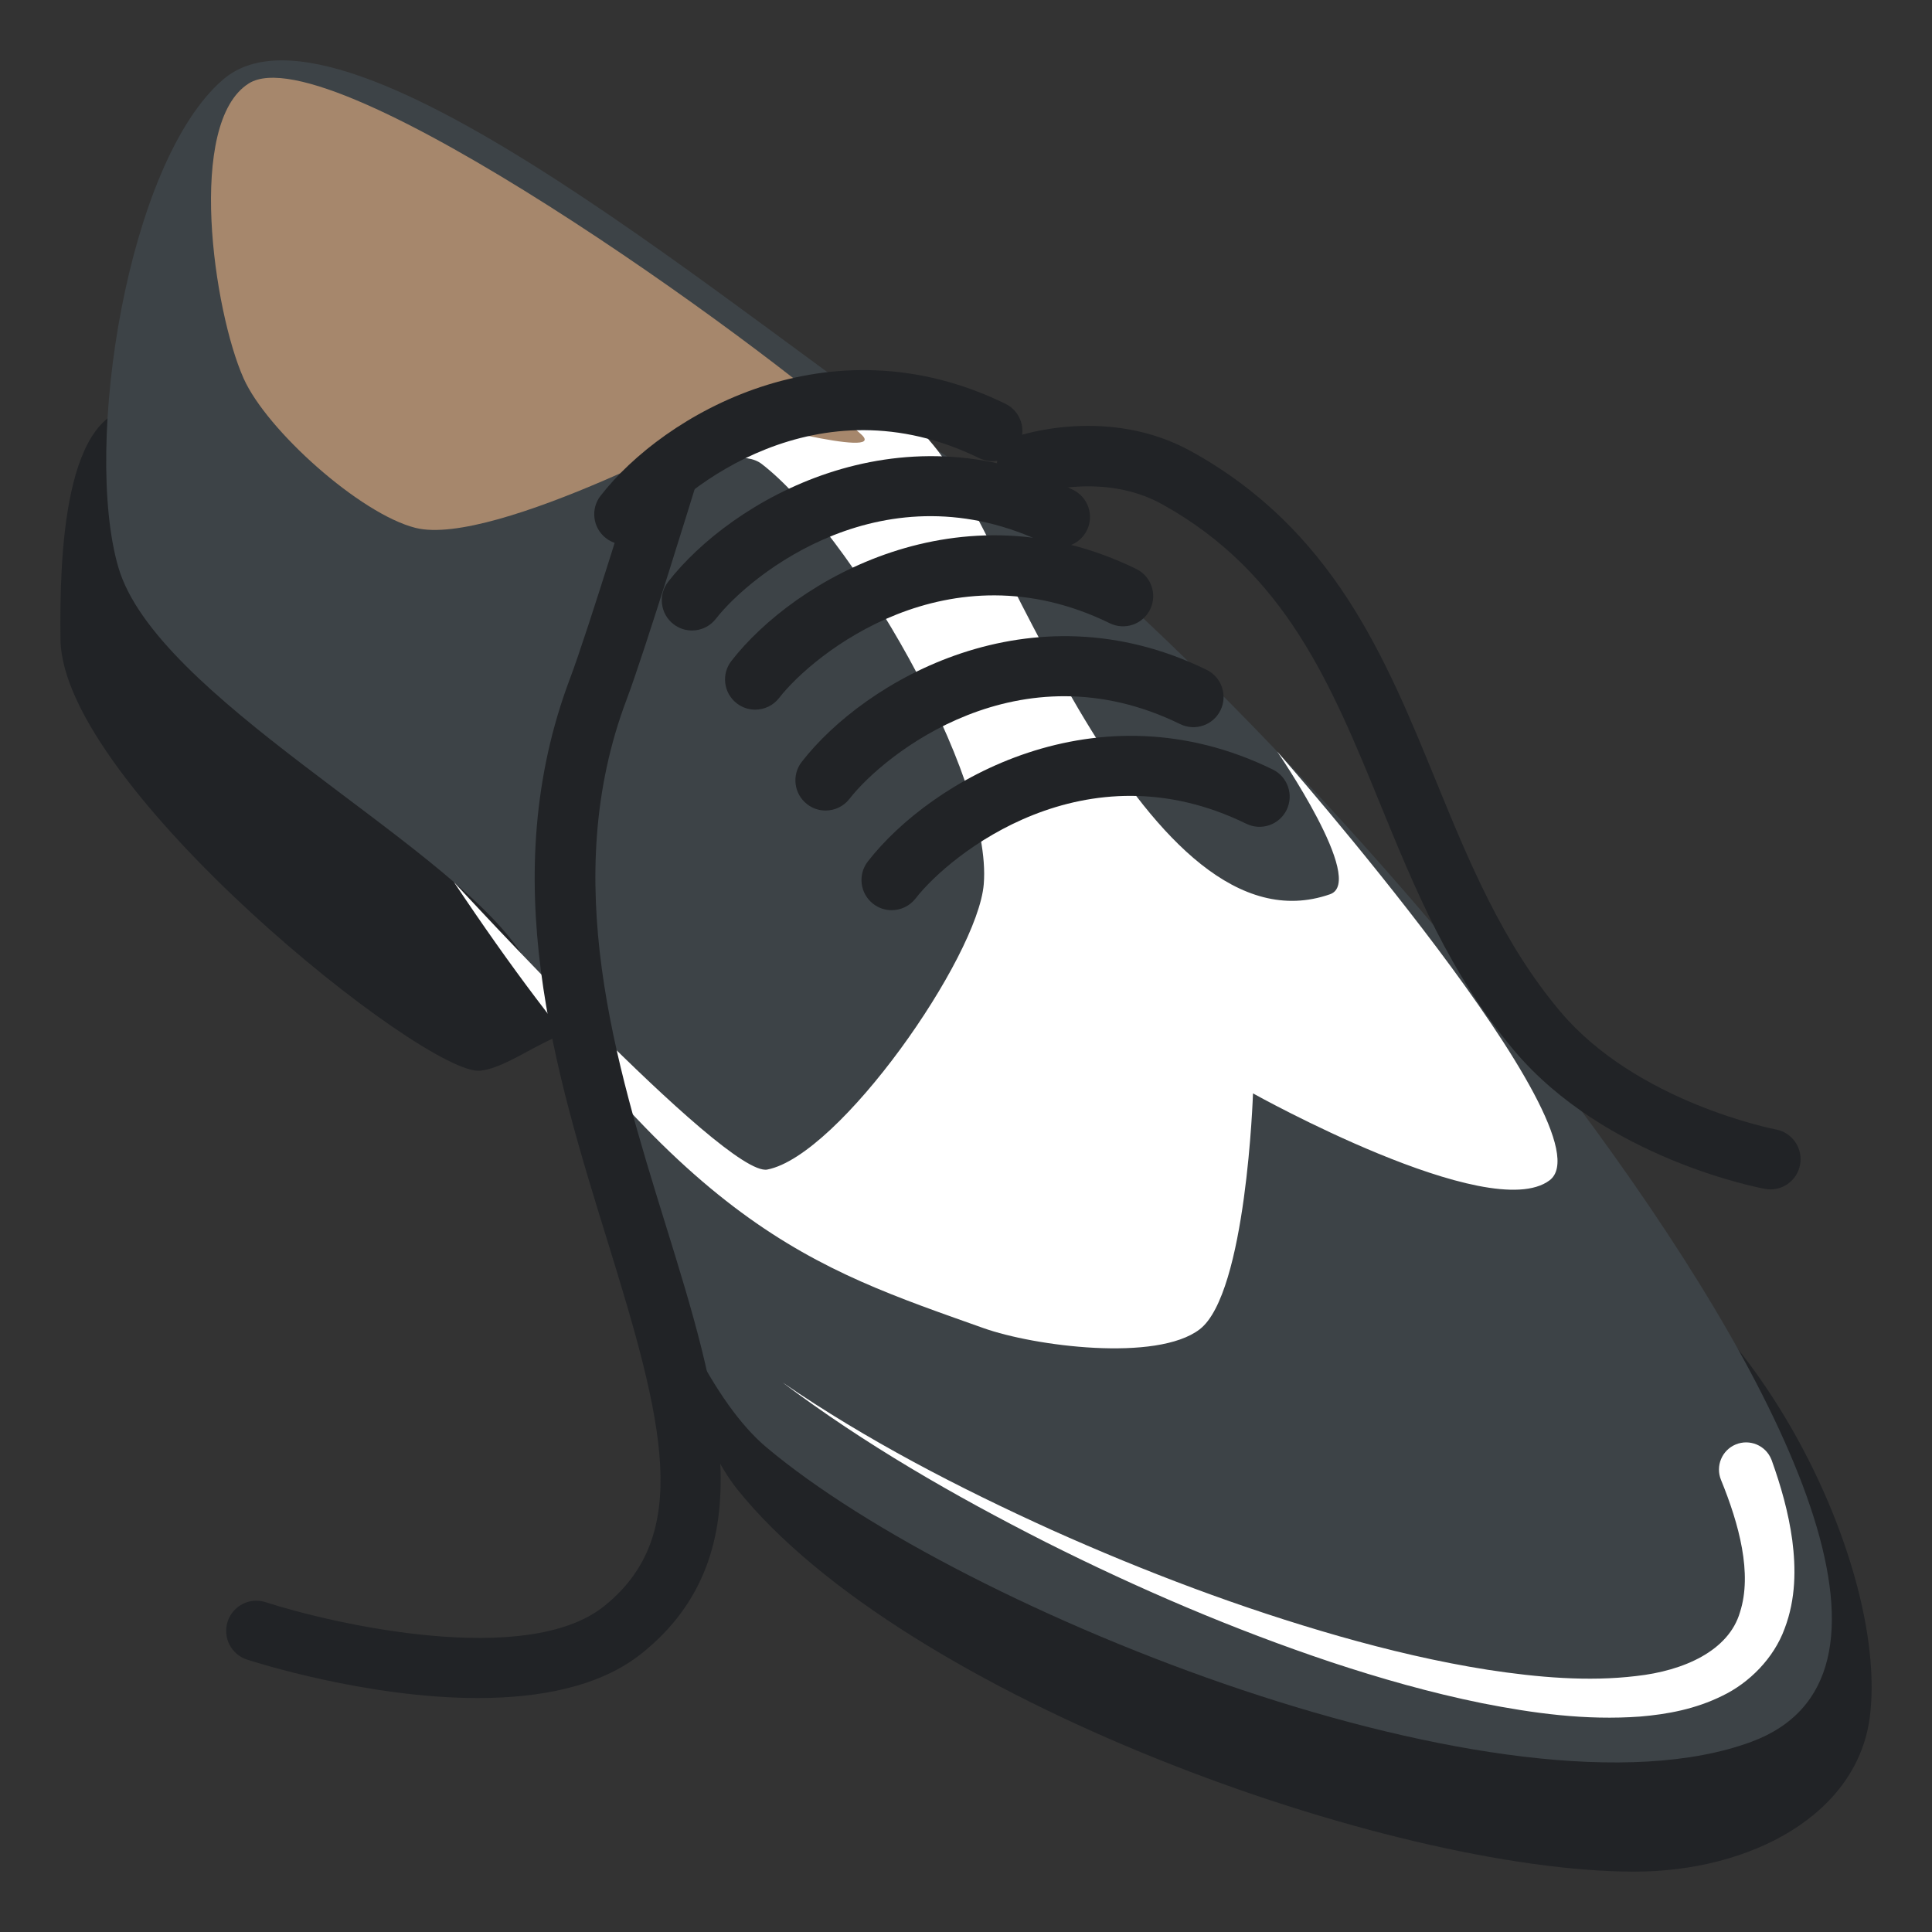
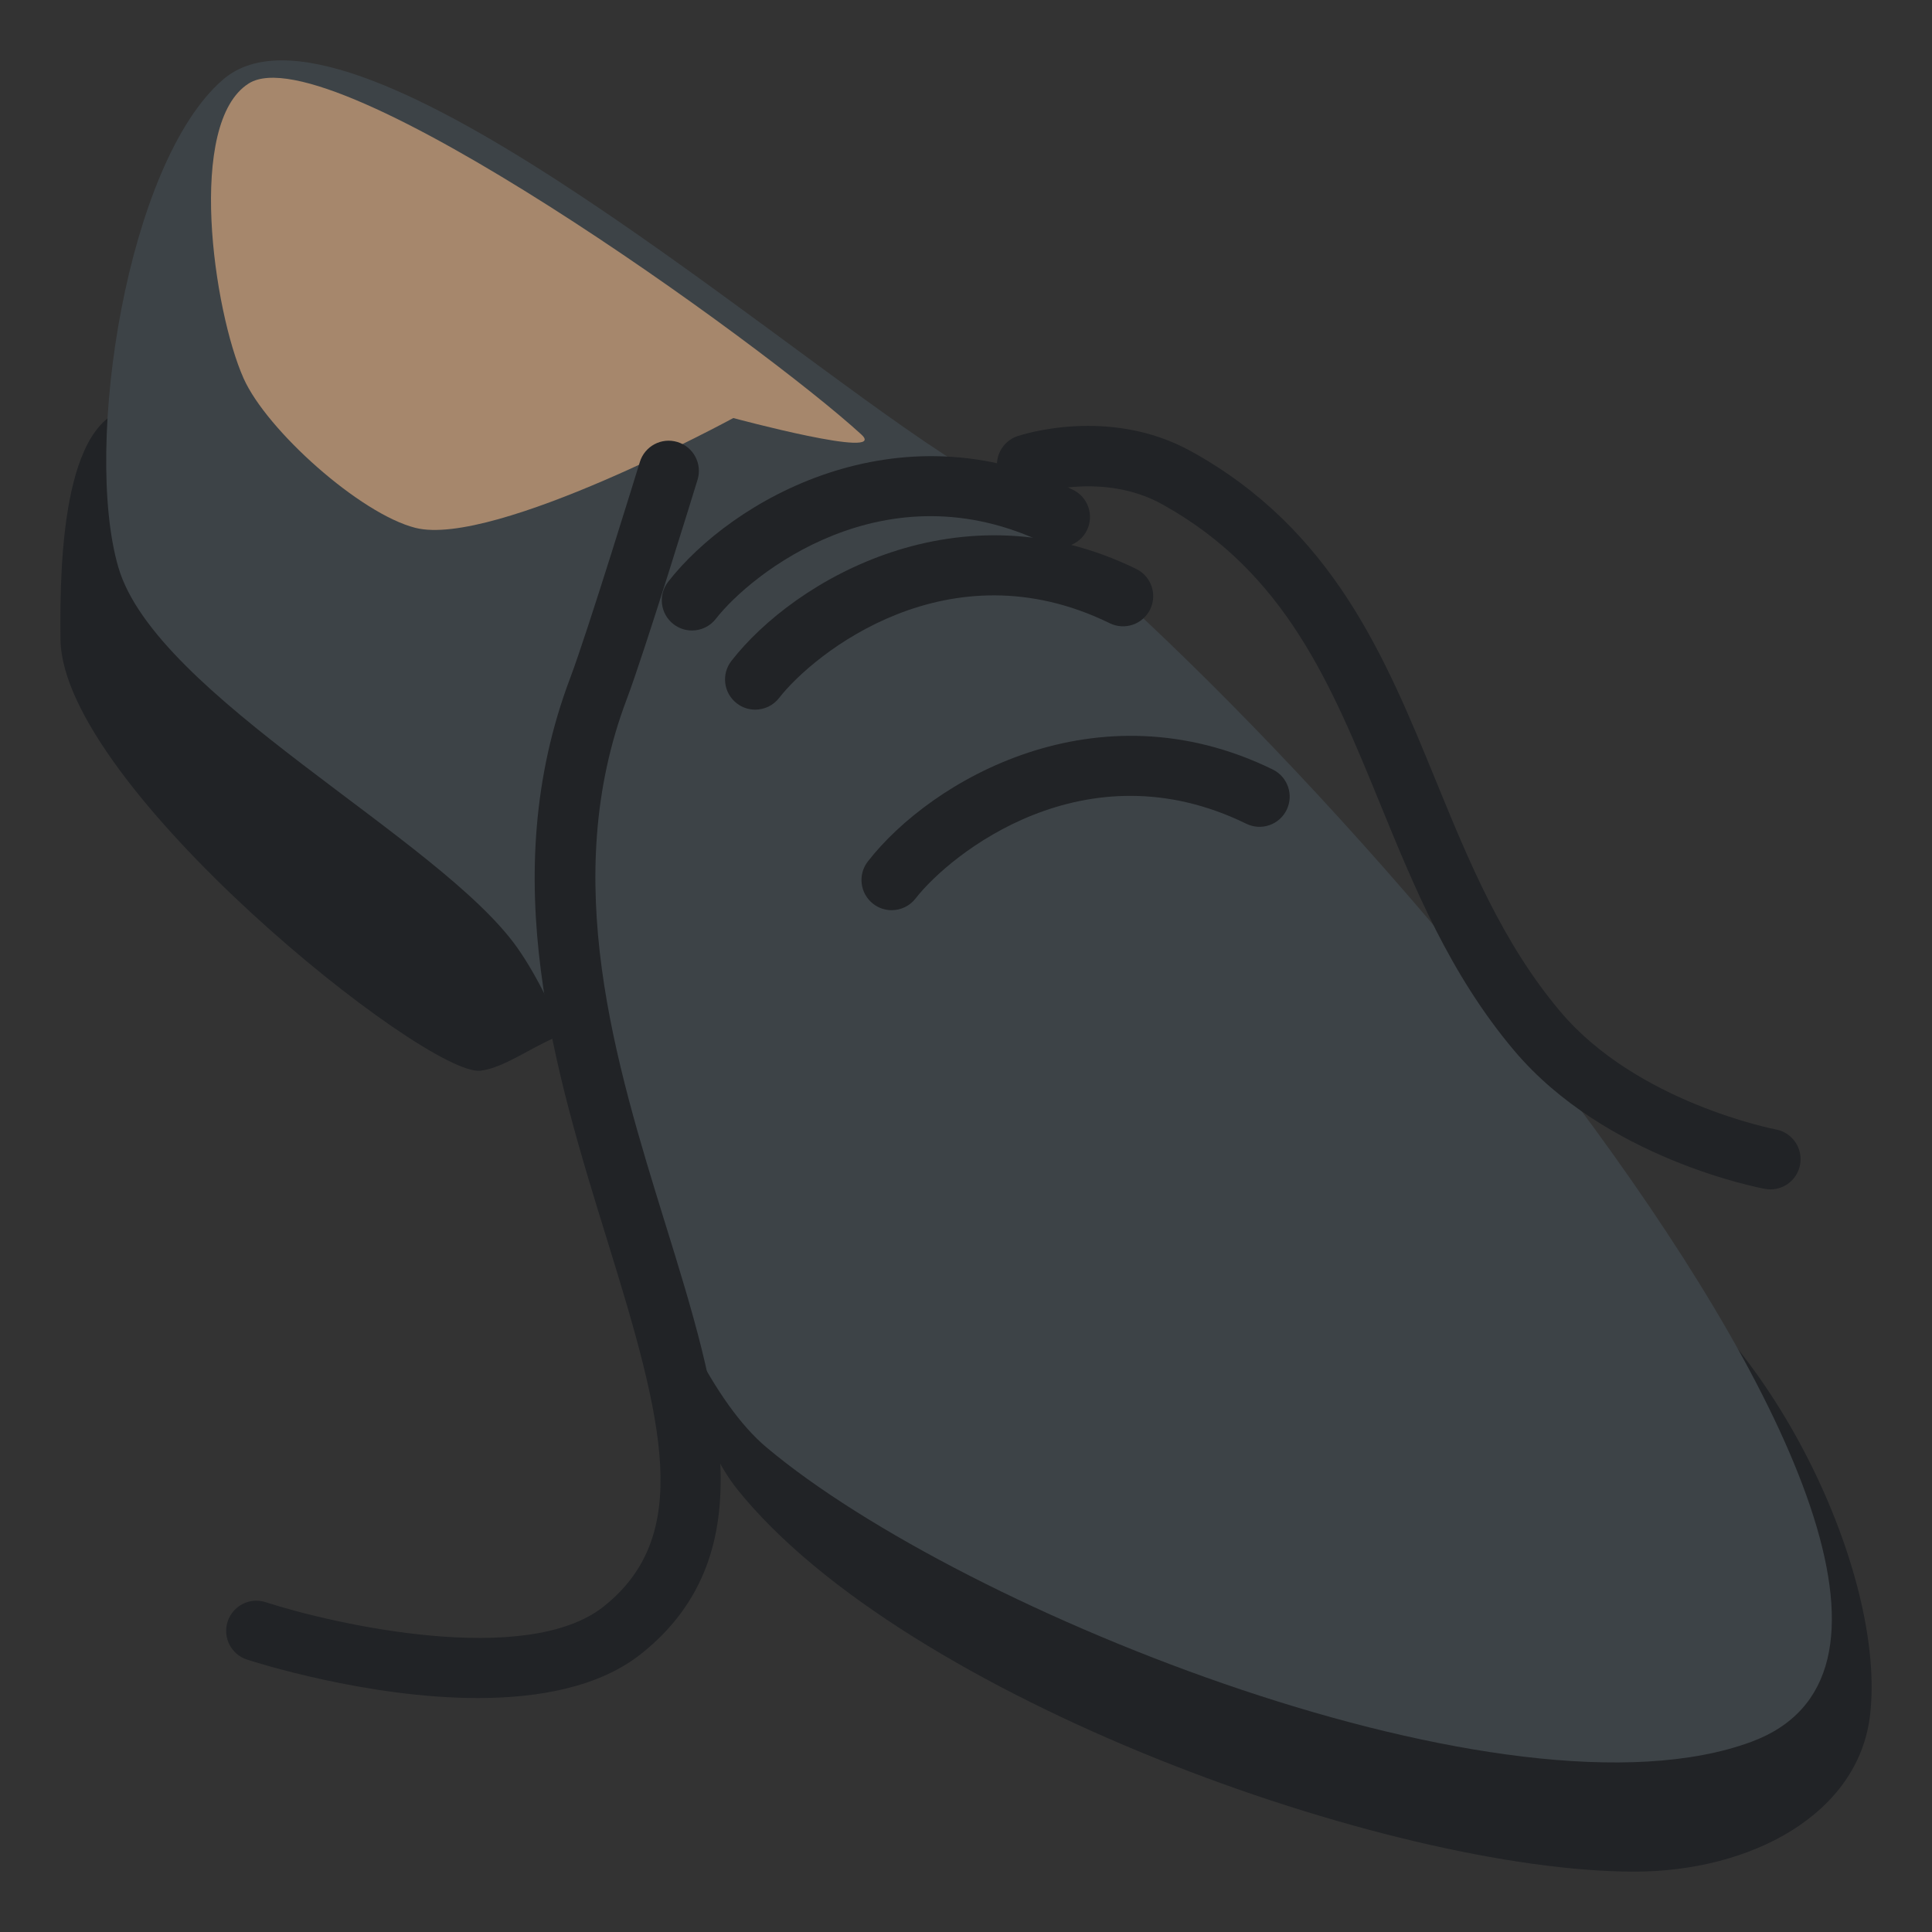
<svg xmlns="http://www.w3.org/2000/svg" version="1.1" id="Layer_1" x="0px" y="0px" width="64px" height="64px" viewBox="0 0 64 64" enable-background="new 0 0 64 64" xml:space="preserve">
  <rect x="0" y="0" width="64" height="64" fill="#333333" stroke="none" />
  <g>
    <g>
      <g>
        <g>
          <path fill="#212326" d="M4.714,13.506c-2.628-0.173-2.743,5.052-2.71,7.679C2.066,26.04,14.118,35.68,15.917,35.468      c1.262-0.149,2.791-1.84,4.718-1.461C20.635,34.007,9.591,13.829,4.714,13.506z" />
        </g>
        <g>
          <path fill="#212326" d="M22.666,32.955c-2.698,2.792-0.675,13.351,1.755,16.378C29.963,56.243,46.021,62,54.14,62      c3.87,0,7.413-1.899,7.806-5.167c0.557-4.623-3.24-12.781-8.236-15.578C46.343,37.132,28.528,26.891,22.666,32.955z" />
        </g>
      </g>
      <g>
        <path fill="#3D4347" d="M7.385,2.638C4.207,5.381,2.751,14.757,3.918,18.784c1.236,4.271,10.656,8.978,13.221,12.615     c2.665,3.781,4.711,13.572,8.255,16.55c6.509,5.47,24.632,12.7,32.616,9.753c11.295-4.168-16.207-35.778-26.767-42.666     C25.026,10.982,11.439-0.861,7.385,2.638z" />
      </g>
      <g>
-         <path fill="#FFFFFF" d="M25.915,45.79c2.809,1.926,5.84,3.492,8.929,4.894c3.096,1.388,6.276,2.592,9.524,3.519     c1.623,0.461,3.266,0.851,4.918,1.111c1.646,0.252,3.323,0.398,4.911,0.207c1.579-0.172,3.07-0.837,3.442-2.114     c0.414-1.282-0.029-2.915-0.628-4.382c-0.189-0.46,0.029-0.986,0.488-1.176c0.46-0.189,0.986,0.029,1.176,0.488     c0.005,0.012,0.012,0.029,0.016,0.04c0.302,0.843,0.555,1.72,0.681,2.649c0.119,0.925,0.121,1.936-0.252,2.918     c-0.358,0.989-1.178,1.806-2.065,2.231c-0.892,0.442-1.821,0.612-2.722,0.688c-1.808,0.133-3.548-0.109-5.246-0.444     c-1.698-0.345-3.355-0.817-4.984-1.356c-3.255-1.088-6.402-2.441-9.453-3.974C31.608,49.545,28.637,47.839,25.915,45.79z" />
-       </g>
+         </g>
      <g>
-         <path fill="#FFFFFF" d="M15.036,29.219c7.665,11.494,11.87,12.759,17.54,14.775c1.686,0.601,5.743,1.13,7.164,0.042     c1.551-1.188,1.767-7.816,1.767-7.816s7.832,4.374,9.823,2.881c2.104-1.578-9.023-14.208-9.023-14.208s2.966,4.304,1.753,4.73     c-6.067,2.121-10.735-11.783-13.014-14.718c-0.688-0.887-2.023-2.173-3.147-2.227c-1.593-0.077-6.999,0.906-6.863,2.493     c0.114,1.331,3.14-0.618,4.198,0.199c2.886,2.221,7.658,10.303,7.354,13.923c-0.203,2.427-4.773,8.984-7.17,9.45     C24.032,39.014,15.036,29.219,15.036,29.219z" />
-       </g>
+         </g>
      <g>
        <path fill="#A6876C" d="M8.243,2.763c-2.074,1.302-1.169,7.538-0.174,9.77c0.767,1.722,3.863,4.491,5.693,4.953     c2.618,0.662,10.53-3.638,10.53-3.638s5.165,1.393,4.241,0.545C25.301,11.43,10.951,1.063,8.243,2.763z" />
      </g>
      <g>
        <g>
          <path fill="#212326" d="M58.649,39.4c-0.061,0-0.121-0.005-0.183-0.017c-0.215-0.039-5.295-1.012-8.306-4.58      c-2.129-2.525-3.307-5.402-4.445-8.184c-1.614-3.942-3.139-7.665-7.232-9.923c-1.921-1.059-4.114-0.36-4.136-0.353      c-0.522,0.178-1.091-0.102-1.269-0.625c-0.178-0.523,0.102-1.091,0.624-1.269c0.123-0.041,3.028-1.002,5.745,0.495      c4.713,2.599,6.444,6.827,8.118,10.917c1.08,2.639,2.197,5.367,4.124,7.65c2.541,3.014,7.095,3.896,7.141,3.904      c0.543,0.102,0.9,0.623,0.8,1.166C59.541,39.064,59.122,39.4,58.649,39.4z" />
        </g>
        <g>
          <g>
            <path fill="#212326" d="M29.537,30.151c-0.214,0-0.43-0.068-0.612-0.21c-0.437-0.339-0.516-0.967-0.177-1.403       c2.093-2.693,7.586-5.9,13.414-3.047c0.496,0.243,0.701,0.842,0.459,1.338c-0.243,0.496-0.84,0.702-1.338,0.458       c-5.34-2.614-9.81,1.004-10.955,2.478C30.13,30.018,29.835,30.151,29.537,30.151z" />
          </g>
          <g>
-             <path fill="#212326" d="M27.348,26.85c-0.214,0-0.43-0.068-0.612-0.21c-0.437-0.339-0.516-0.967-0.177-1.403       c2.092-2.693,7.585-5.902,13.413-3.047c0.496,0.243,0.701,0.842,0.459,1.338c-0.243,0.496-0.841,0.702-1.338,0.458       c-5.341-2.613-9.808,1.004-10.954,2.478C27.942,26.717,27.647,26.85,27.348,26.85z" />
-           </g>
+             </g>
          <g>
            <path fill="#212326" d="M25.017,23.508c-0.214,0-0.43-0.068-0.612-0.21c-0.437-0.339-0.516-0.967-0.177-1.403       c2.094-2.693,7.585-5.901,13.414-3.046c0.495,0.243,0.7,0.842,0.458,1.338c-0.243,0.496-0.843,0.702-1.339,0.458       c-5.337-2.613-9.808,1.003-10.953,2.477C25.611,23.375,25.316,23.508,25.017,23.508z" />
          </g>
          <g>
            <path fill="#212326" d="M22.922,20.886c-0.214,0-0.43-0.068-0.612-0.21c-0.437-0.339-0.516-0.967-0.177-1.403       c2.094-2.693,7.588-5.9,13.414-3.046c0.496,0.243,0.701,0.842,0.459,1.338c-0.243,0.496-0.845,0.702-1.338,0.458       c-5.343-2.617-9.81,1.003-10.955,2.477C23.516,20.753,23.221,20.886,22.922,20.886z" />
          </g>
          <g>
-             <path fill="#212326" d="M20.684,18.036c-0.214,0-0.43-0.068-0.612-0.21c-0.437-0.339-0.516-0.967-0.177-1.403       c2.091-2.693,7.58-5.902,13.413-3.046c0.496,0.243,0.701,0.842,0.459,1.338c-0.243,0.496-0.839,0.702-1.337,0.458       c-5.346-2.616-9.811,1.003-10.954,2.477C21.278,17.903,20.983,18.036,20.684,18.036z" />
-           </g>
+             </g>
        </g>
        <g>
          <path fill="#212326" d="M15.829,56.25c-3.674,0-7.406-1.196-7.646-1.274c-0.525-0.17-0.813-0.734-0.642-1.26      s0.737-0.813,1.261-0.641c2.25,0.73,8.652,2.181,11.208,0.133c2.943-2.355,1.967-6.113,0.128-12.05      c-1.756-5.671-3.747-12.097-1.249-18.7c0.582-1.537,2.288-7.096,2.306-7.152c0.162-0.528,0.719-0.826,1.249-0.663      c0.528,0.162,0.825,0.721,0.663,1.25c-0.071,0.231-1.743,5.676-2.347,7.273c-2.255,5.959-0.372,12.038,1.288,17.4      c1.732,5.593,3.369,10.876-0.788,14.203C19.866,55.886,17.856,56.25,15.829,56.25z" />
        </g>
      </g>
    </g>
  </g>
</svg>